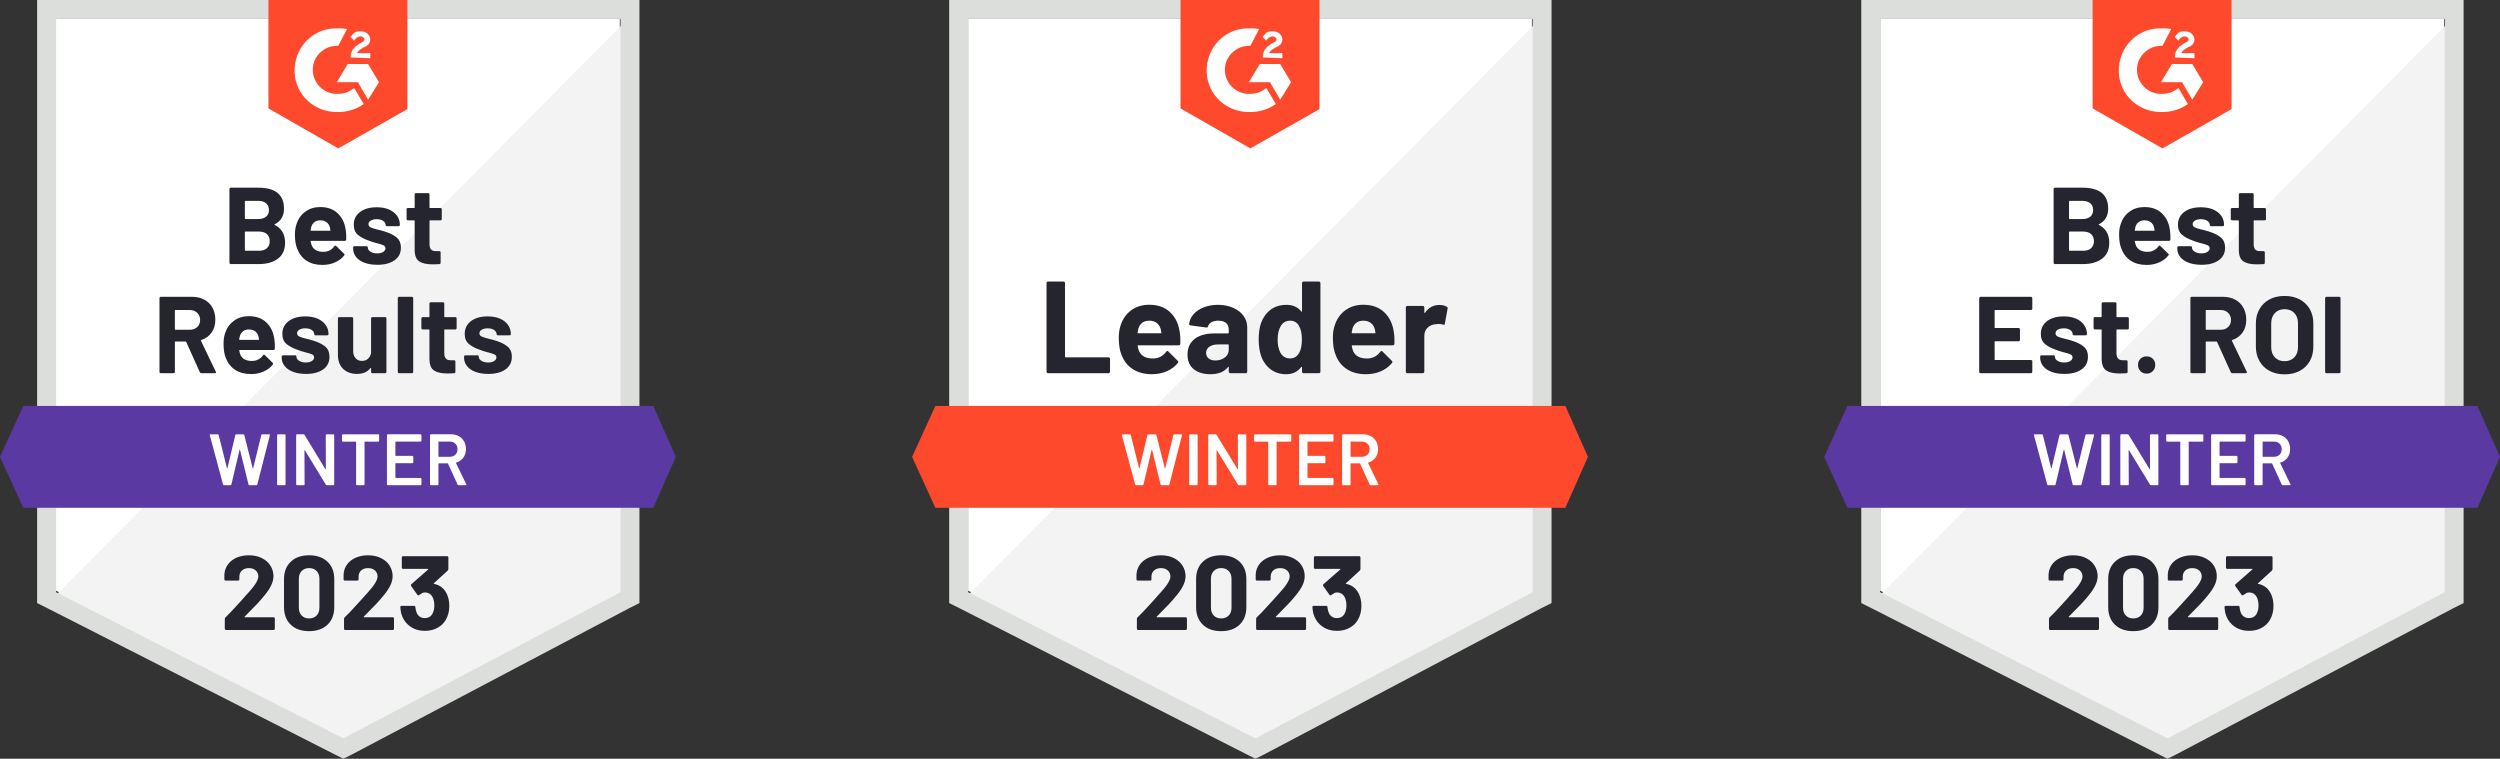
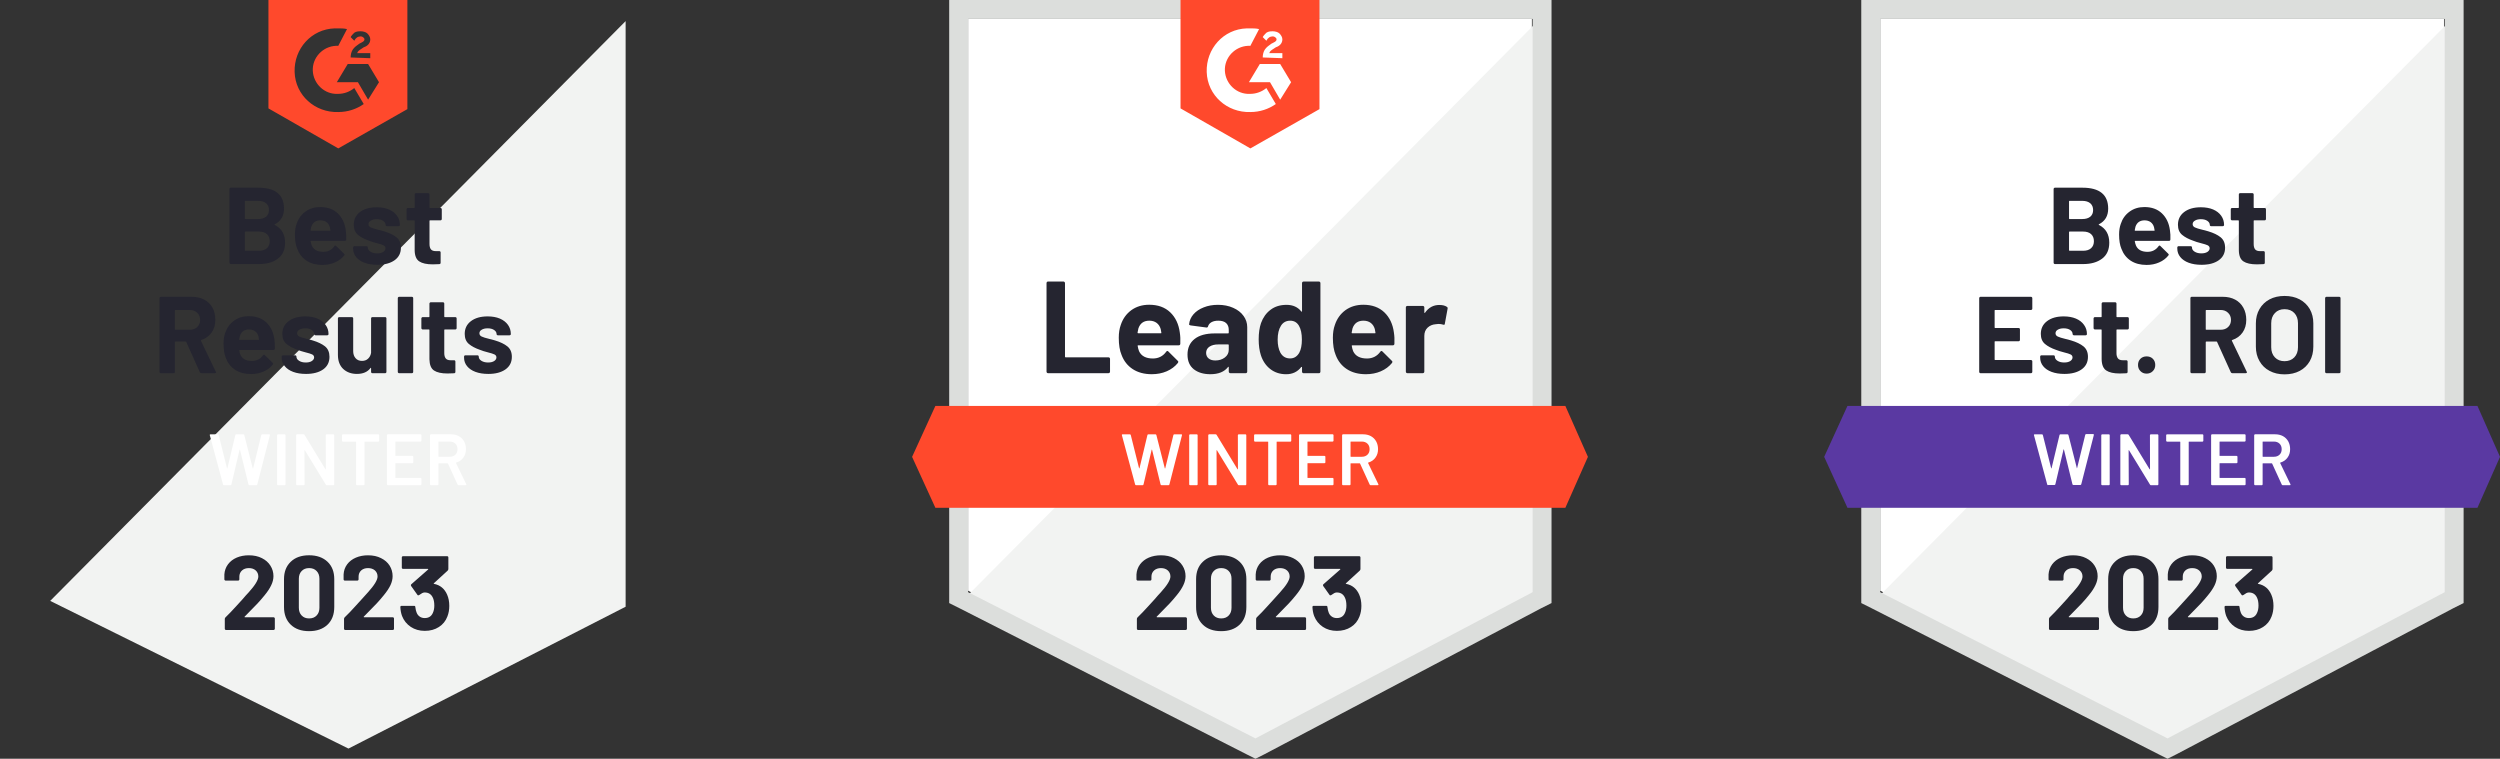
<svg xmlns="http://www.w3.org/2000/svg" id="Layer_1" viewBox="0 0 275 83.463">
  <rect x="0" y="0" width="275" height="83.463" fill="#333333" stroke="none" />
  <g>
-     <path d="m6.162,64.978l31.609,16.084,30.408-16.084V2.081H6.162v62.897Z" fill="#fff" />
    <path d="m68.819,2.321L5.522,66.098l32.809,16.245,30.488-15.604V2.321Z" fill="#f2f3f2" />
-     <path d="m4.081,23.046v43.292l1.12.56,31.609,16.084.96.48.96-.48,30.488-16.084,1.12-.56V0H4.081v23.046Zm2.081,42.092V2.081h62.097v63.058l-30.488,16.084-31.609-16.084Z" fill="#dcdedc" />
    <path d="m37.21,3.121c.32,0,.64,0,.96.08l-.96,1.841c-1.44-.08-2.721,1.04-2.801,2.481-.08,1.44,1.04,2.721,2.481,2.801h.32c.64,0,1.28-.24,1.76-.64l1.04,1.76c-.8.56-1.76.88-2.801.88-2.561.08-4.721-1.841-4.801-4.401-.08-2.561,1.841-4.721,4.401-4.801,0,0,.4,0,.4,0Zm3.281,3.921l1.2,2.001-1.2,1.921-1.12-1.921h-2.321l1.2-2.001h2.241Zm-1.921-.72c0-.32.08-.64.24-.88s.48-.48.72-.64l.16-.08c.32-.16.4-.24.4-.4s-.24-.32-.4-.32c-.32,0-.56.16-.72.48l-.4-.4c.08-.16.24-.32.4-.48.24-.16.48-.16.72-.16s.56.08.72.24.32.4.32.64c0,.4-.24.72-.72.88l-.24.16c-.24.16-.4.24-.48.48h1.44v.56s-2.161-.08-2.161-.08Zm-1.36,10.003l7.602-4.321V0h-15.284v11.923s7.682,4.401,7.682,4.401Z" fill="#ff492c" />
-     <path d="m71.86,44.652H2.561l-2.561,5.602,2.561,5.602h69.299l2.481-5.602-2.481-5.602Z" fill="#5a39a2" />
    <path d="m22.15,41.051c-.08,0-.136-.037-.168-.112l-1.496-3.321c-.016-.032-.04-.048-.072-.048h-1.12c-.037,0-.056.021-.056.064v3.273c0,.043-.013.077-.04.104-.032.027-.067.04-.104.04h-1.408c-.037,0-.069-.013-.096-.04-.032-.027-.048-.061-.048-.104v-8.114c0-.037.016-.072.048-.104.027-.027.059-.04.096-.04h3.433c.512,0,.963.104,1.352.312s.691.504.904.888c.208.384.312.83.312,1.336,0,.544-.136,1.008-.408,1.392-.272.389-.651.664-1.136.824-.043.016-.056.043-.04.08l1.632,3.401c.021.032.032.056.032.072,0,.064-.045.096-.136.096,0,0-1.48,0-1.48,0Zm-2.857-6.954c-.037,0-.056.021-.056.064v2.057c0,.037.019.056.056.056h1.576c.336,0,.611-.099.824-.296.213-.203.32-.464.32-.784,0-.32-.107-.581-.32-.784-.213-.208-.488-.312-.824-.312,0,0-1.576,0-1.576,0Zm10.891,3.233c.048.304.064.643.048,1.016-.011.101-.064.152-.16.152h-3.705c-.048,0-.064.019-.048.056.021.16.064.32.128.48.208.448.632.672,1.272.672.512-.005.918-.213,1.216-.624.032-.048.067-.072.104-.072.027,0,.056.016.088.048l.864.848c.037.043.056.08.056.112,0,.016-.016.048-.048.096-.261.331-.6.584-1.016.76-.416.181-.872.272-1.368.272-.688,0-1.27-.155-1.744-.464-.48-.315-.824-.752-1.032-1.312-.165-.4-.248-.923-.248-1.568,0-.443.059-.832.176-1.168.187-.565.509-1.016.968-1.352s1.006-.504,1.64-.504c.8,0,1.443.232,1.929.696.485.464.779,1.083.88,1.857Zm-2.801-1.088c-.501,0-.832.235-.992.704-.032.107-.061.235-.088.384,0,.037.021.056.064.056h2.073c.048,0,.064-.019.048-.056-.037-.229-.056-.341-.056-.336-.075-.24-.2-.427-.376-.56-.181-.128-.405-.192-.672-.192Zm6.266,4.889c-.533,0-1-.075-1.4-.224-.4-.149-.71-.36-.928-.632-.224-.272-.336-.581-.336-.928v-.12c0-.037.016-.072.048-.104.027-.027.059-.04.096-.04h1.336c.037,0,.072.013.104.04.027.032.04.067.04.104v.008c0,.181.099.333.296.456.192.123.437.184.736.184.272,0,.491-.053.656-.16.171-.112.256-.245.256-.4,0-.144-.072-.253-.216-.328-.144-.069-.381-.144-.712-.224-.373-.096-.67-.189-.888-.28-.512-.176-.92-.392-1.224-.648-.304-.256-.456-.624-.456-1.104,0-.592.232-1.062.696-1.408.459-.347,1.067-.52,1.825-.52.512,0,.96.08,1.344.24.384.165.683.397.896.696.213.293.32.63.32,1.008,0,.037-.013.069-.04.096-.032.027-.067.04-.104.04h-1.288c-.037,0-.069-.013-.096-.04-.032-.027-.048-.059-.048-.096,0-.176-.088-.325-.264-.448-.181-.123-.421-.184-.72-.184-.261,0-.477.051-.648.152-.165.096-.248.227-.248.392,0,.16.083.28.248.36.16.08.432.165.816.256l.304.072c.112.027.232.061.36.104.565.171,1.014.387,1.344.648.325.267.488.651.488,1.152,0,.592-.232,1.054-.696,1.384-.469.331-1.102.496-1.897.496Zm7.17-6.106c0-.037.013-.072.04-.104.027-.027.061-.04.104-.04h1.4c.043,0,.077.013.104.04.027.032.04.067.04.104v5.882c0,.043-.013.077-.04.104s-.061.04-.104.04h-1.4c-.043,0-.077-.013-.104-.04s-.04-.061-.04-.104v-.408c0-.021-.008-.035-.024-.04-.016-.005-.032.005-.048.032-.32.427-.816.64-1.488.64-.608,0-1.11-.181-1.504-.544-.389-.368-.584-.886-.584-1.552v-4.009c0-.037.013-.072.04-.104.027-.027.061-.04.104-.04h1.392c.037,0,.072.013.104.04.027.032.04.067.04.104v3.593c0,.32.085.579.256.776.171.203.408.304.712.304.277,0,.501-.083.672-.248.176-.165.285-.379.328-.64v-3.785Zm3.081,6.026c-.037,0-.069-.013-.096-.04-.032-.027-.048-.061-.048-.104v-8.114c0-.037.016-.072.048-.104.027-.027.059-.04.096-.04h1.408c.037,0,.072.013.104.04.027.032.04.067.04.104v8.114c0,.043-.013.077-.04.104-.032.027-.067.04-.104.04h-1.408Zm6.33-4.953c0,.037-.013.069-.04.096-.032.032-.067.048-.104.048h-1.152c-.043,0-.064.019-.064.056v2.545c0,.261.056.459.168.592.107.128.28.192.52.192h.392c.043,0,.077.013.104.04s.04.061.04.104v1.136c0,.091-.048.141-.144.152-.336.016-.576.024-.72.024-.662,0-1.158-.109-1.488-.328-.325-.219-.493-.632-.504-1.24v-3.217c0-.037-.019-.056-.056-.056h-.688c-.037,0-.069-.016-.096-.048-.032-.027-.048-.059-.048-.096v-1.072c0-.037.016-.072.048-.104.027-.027.059-.04.096-.04h.688c.037,0,.056-.021.056-.064v-1.424c0-.037.016-.072.048-.104.027-.027.059-.04.096-.04h1.344c.043,0,.077.013.104.04.027.032.04.067.04.104v1.424c0,.043.021.064.064.064h1.152c.037,0,.072.013.104.04.027.032.04.067.04.104v1.072Zm3.481,5.033c-.539,0-1.008-.075-1.408-.224-.4-.149-.71-.36-.928-.632-.219-.272-.328-.581-.328-.928v-.12c0-.037.013-.072.04-.104.027-.027.061-.04.104-.04h1.328c.043,0,.077.013.104.04.027.032.04.067.04.104v.008c0,.181.099.333.296.456.197.123.443.184.736.184.272,0,.493-.053.664-.16.165-.112.248-.245.248-.4,0-.144-.072-.253-.216-.328-.144-.069-.379-.144-.704-.224-.379-.096-.675-.189-.888-.28-.512-.176-.92-.392-1.224-.648-.304-.256-.456-.624-.456-1.104,0-.592.229-1.062.688-1.408.459-.347,1.07-.52,1.833-.52.512,0,.96.08,1.344.24.384.165.683.397.896.696.208.293.312.63.312,1.008,0,.037-.013.069-.04.096-.027.027-.061.04-.104.04h-1.28c-.043,0-.077-.013-.104-.04s-.04-.059-.04-.096c0-.176-.091-.325-.272-.448-.181-.123-.419-.184-.712-.184-.267,0-.483.051-.648.152-.171.096-.256.227-.256.392,0,.16.083.28.248.36.165.08.44.165.824.256.085.021.184.045.296.072s.232.061.36.104c.571.171,1.019.387,1.344.648.331.267.496.651.496,1.152,0,.592-.235,1.054-.704,1.384-.469.331-1.099.496-1.889.496h0Zm-23.487-16.461c-.048.021-.048.045,0,.072.758.389,1.136,1.04,1.136,1.953,0,.779-.264,1.366-.792,1.76-.528.395-1.219.592-2.073.592h-3.113c-.037,0-.069-.013-.096-.04-.032-.027-.048-.061-.048-.104v-8.114c0-.037.016-.072.048-.104.027-.027.059-.04.096-.04h3.017c1.894,0,2.841.768,2.841,2.305,0,.8-.339,1.374-1.016,1.72Zm-3.233-2.577c-.037,0-.056.021-.056.064v1.873c0,.043.019.064.056.064h1.408c.373,0,.667-.088.88-.264.203-.176.304-.416.304-.72,0-.315-.101-.563-.304-.744-.213-.181-.507-.272-.88-.272h-1.408Zm1.504,5.49c.368,0,.656-.093.864-.28s.312-.445.312-.776c0-.325-.104-.584-.312-.776-.208-.187-.501-.28-.88-.28h-1.488c-.037,0-.056.021-.056.064v1.985c0,.043.019.064.056.064,0,0,1.504,0,1.504,0Zm9.539-2.257c.048.304.064.643.048,1.016-.005.101-.056.152-.152.152h-3.713c-.048,0-.064.019-.048.056.027.16.072.32.136.48.208.448.632.672,1.272.672.512-.005.915-.213,1.208-.624.032-.048.069-.072.112-.072.021,0,.048.016.08.048l.864.848c.043.043.064.08.064.112,0,.016-.016.048-.048.096-.267.331-.608.584-1.024.76-.411.181-.867.272-1.368.272-.688,0-1.27-.155-1.744-.464-.475-.315-.816-.752-1.024-1.312-.171-.4-.256-.923-.256-1.568,0-.443.061-.832.184-1.168.181-.565.504-1.016.968-1.352.459-.336,1.003-.504,1.632-.504.8,0,1.443.232,1.929.696s.779,1.083.88,1.857Zm-2.793-1.088c-.507,0-.84.235-1,.704-.032.107-.059.235-.08.384,0,.037.019.056.056.056h2.081c.048,0,.064-.019.048-.056-.043-.229-.064-.341-.064-.336-.069-.24-.195-.427-.376-.56-.181-.128-.403-.192-.664-.192Zm6.266,4.889c-.539,0-1.008-.075-1.408-.224-.4-.149-.71-.36-.928-.632-.219-.272-.328-.581-.328-.928v-.12c0-.037.013-.072.04-.104.027-.027.061-.04.104-.04h1.328c.043,0,.077.013.104.04.027.032.04.067.04.104v.008c0,.181.099.333.296.456s.443.184.736.184c.272,0,.493-.053.664-.16.165-.112.248-.245.248-.4,0-.144-.072-.253-.216-.328-.144-.069-.379-.144-.704-.224-.379-.096-.675-.189-.888-.28-.512-.176-.92-.392-1.224-.648-.304-.256-.456-.624-.456-1.104,0-.592.229-1.062.688-1.408.459-.347,1.07-.52,1.833-.52.512,0,.96.08,1.344.24.384.165.683.397.896.696.208.293.312.63.312,1.008,0,.037-.013.069-.04.096s-.061.04-.104.04h-1.28c-.043,0-.077-.013-.104-.04s-.04-.059-.04-.096c0-.176-.091-.325-.272-.448s-.419-.184-.712-.184c-.267,0-.483.051-.648.152-.171.096-.256.227-.256.392,0,.16.083.28.248.36s.44.165.824.256c.085.021.184.045.296.072s.232.061.36.104c.571.171,1.019.387,1.344.648.331.267.496.651.496,1.152,0,.592-.235,1.054-.704,1.384-.469.331-1.099.496-1.889.496Zm7.09-5.033c0,.037-.013.069-.04.096-.027.032-.061.048-.104.048h-1.152c-.037,0-.056.019-.056.056v2.545c0,.261.053.459.16.592.107.128.283.192.528.192h.392c.037,0,.072.013.104.04.027.027.04.061.04.104v1.136c0,.091-.048.141-.144.152-.336.016-.576.024-.72.024-.667,0-1.163-.109-1.488-.328-.331-.219-.499-.632-.504-1.24v-3.217c0-.037-.021-.056-.064-.056h-.68c-.043,0-.077-.016-.104-.048-.027-.027-.04-.059-.04-.096v-1.072c0-.037.013-.072.04-.104.027-.027.061-.04.104-.04h.68c.043,0,.064-.021.064-.064v-1.424c0-.037.013-.072.04-.104.027-.027.061-.04.104-.04h1.344c.037,0,.072.013.104.04.027.032.04.067.04.104v1.424c0,.043.019.064.056.064h1.152c.043,0,.077.013.104.04.027.032.04.067.04.104v1.072Z" fill="#252530" />
    <path d="m24.647,53.375c-.059,0-.096-.027-.112-.08l-1.456-5.418-.008-.032c0-.048.029-.072.088-.072h.784c.059,0,.096.027.112.08l.912,3.649c.005.016.013.024.024.024s.019-.008.024-.024l.872-3.649c.016-.053.051-.08.104-.08h.768c.059,0,.096.027.112.08l.928,3.657c.005.016.013.024.024.024s.019-.008.024-.024l.896-3.657c.016-.053.053-.08.112-.08h.744c.075,0,.104.035.088.104l-1.384,5.418c-.016.053-.053.08-.112.08h-.744c-.059,0-.096-.027-.112-.08l-.936-3.817c-.005-.016-.013-.027-.024-.032-.011,0-.019.011-.024.032l-.896,3.817c-.016.053-.051.08-.104.08h-.704Zm5.93,0c-.027,0-.051-.011-.072-.032-.016-.016-.024-.037-.024-.064v-5.41c0-.027.008-.048.024-.064.021-.021.045-.032.072-.032h.736c.027,0,.048.011.064.032.021.016.032.037.032.064v5.41c0,.027-.011.048-.032.064-.016.021-.037.032-.064.032h-.736Zm5.257-5.506c0-.027.008-.048.024-.064.021-.021.045-.032.072-.032h.736c.027,0,.048.011.064.032.021.016.032.037.032.064v5.41c0,.027-.011.048-.032.064-.016.021-.037.032-.064.032h-.712c-.053,0-.091-.021-.112-.064l-2.305-3.777c-.011-.016-.021-.024-.032-.024-.011.005-.016.019-.016.04l.016,3.729c0,.027-.011.048-.032.064-.016.021-.037.032-.064.032h-.736c-.027,0-.051-.011-.072-.032-.016-.016-.024-.037-.024-.064v-5.41c0-.027.008-.048.024-.064.021-.021.045-.032.072-.032h.712c.053,0,.091.021.112.064l2.297,3.777c.011.016.021.021.032.016.011,0,.016-.011.016-.032,0,0-.008-3.729-.008-3.729Zm5.778-.096c.027,0,.048.011.064.032.021.016.032.037.032.064v.616c0,.027-.011.048-.032.064-.016.021-.037.032-.064.032h-1.472c-.027,0-.04.013-.04.04v4.657c0,.027-.008.048-.024.064-.021.021-.045.032-.072.032h-.736c-.027,0-.048-.011-.064-.032-.021-.016-.032-.037-.032-.064v-4.657c0-.027-.013-.04-.04-.04h-1.416c-.027,0-.051-.011-.072-.032-.016-.016-.024-.037-.024-.064v-.616c0-.027.008-.048.024-.064.021-.021.045-.032.072-.032h3.897Zm4.745.704c0,.027-.011.048-.032.064-.016.021-.037.032-.064.032h-2.729c-.027,0-.04.013-.04.04v1.496c0,.027.013.04.04.04h1.833c.027,0,.051.008.072.024.016.021.024.045.024.072v.608c0,.027-.008.051-.024.072-.021.016-.045.024-.072.024h-1.833c-.027,0-.04.013-.04.04v1.544c0,.027.013.04.04.04h2.729c.027,0,.048.011.064.032.021.016.032.037.032.064v.608c0,.027-.011.048-.032.064-.016.021-.037.032-.064.032h-3.601c-.027,0-.051-.011-.072-.032-.016-.016-.024-.037-.024-.064v-5.41c0-.027.008-.048.024-.064.021-.021.045-.032.072-.032h3.601c.027,0,.048.011.064.032.021.016.032.037.032.064v.608h0Zm4.089,4.897c-.053,0-.091-.024-.112-.072l-1.056-2.305c-.011-.021-.027-.032-.048-.032h-.96c-.027,0-.04.013-.04.04v2.273c0,.027-.011.048-.032.064-.016.021-.037.032-.064.032h-.736c-.027,0-.051-.011-.072-.032-.016-.016-.024-.037-.024-.064v-5.41c0-.027.008-.048.024-.064.021-.021.045-.032.072-.032h2.201c.325,0,.614.067.864.2.251.139.445.331.584.576.139.251.208.536.208.856,0,.368-.096.68-.288.936-.187.261-.448.443-.784.544-.011,0-.019.005-.024.016-.005.011-.005.021,0,.032l1.128,2.329c.011.021.016.037.016.048,0,.043-.029.064-.088.064h-.768Zm-2.177-4.801c-.027,0-.04.013-.04.04v1.592c0,.027.013.04.04.04h1.2c.256,0,.464-.077.624-.232.155-.149.232-.349.232-.6,0-.251-.077-.453-.232-.608-.16-.155-.368-.232-.624-.232h-1.2Z" fill="#fff" />
    <path d="m26.911,67.827c-.016.016-.021.032-.016.048.011.016.027.024.048.024h3.145c.037,0,.069.013.096.04.032.027.048.059.048.096v1.128c0,.037-.016.069-.048.096-.027.027-.059.04-.096.04h-5.217c-.043,0-.077-.013-.104-.04-.027-.027-.04-.059-.04-.096v-1.072c0-.069.024-.128.072-.176.379-.368.766-.771,1.16-1.208.395-.437.643-.71.744-.816.213-.256.432-.501.656-.736.704-.779,1.056-1.358,1.056-1.736,0-.272-.096-.496-.288-.672-.192-.171-.443-.256-.752-.256s-.56.085-.752.256c-.197.176-.296.408-.296.696v.288c0,.037-.013.069-.04.096s-.059.04-.096.04h-1.368c-.037,0-.069-.013-.096-.04-.032-.027-.048-.059-.048-.096v-.544c.027-.416.16-.787.4-1.112.24-.32.557-.565.952-.736.4-.171.848-.256,1.344-.256.549,0,1.027.104,1.432.312.405.203.718.477.936.824.224.352.336.739.336,1.16,0,.325-.083.659-.248,1-.16.341-.403.71-.728,1.104-.24.299-.499.597-.776.896-.277.293-.691.718-1.24,1.272l-.176.176h0Zm7.09,1.6c-.854,0-1.526-.237-2.017-.712-.496-.475-.744-1.123-.744-1.945v-3.065c0-.806.248-1.443.744-1.913.491-.475,1.163-.712,2.017-.712.848,0,1.523.237,2.025.712.496.469.744,1.107.744,1.913v3.065c0,.822-.248,1.47-.744,1.945-.501.475-1.176.712-2.025.712Zm0-1.4c.347,0,.622-.107.824-.32.208-.213.312-.499.312-.856v-3.193c0-.352-.104-.635-.312-.848-.203-.213-.477-.32-.824-.32-.341,0-.614.107-.816.32-.208.213-.312.496-.312.848v3.193c0,.357.104.643.312.856.203.213.475.32.816.32Zm6.018-.2c-.016.016-.019.032-.008.048.005.016.021.024.048.024h3.145c.037,0,.069.013.096.04.027.027.04.059.04.096v1.128c0,.037-.013.069-.04.096-.027.027-.059.04-.096.04h-5.225c-.037,0-.069-.013-.096-.04-.027-.027-.04-.059-.04-.096v-1.072c0-.069.021-.128.064-.176.384-.368.771-.771,1.16-1.208.395-.437.643-.71.744-.816.219-.256.44-.501.664-.736.704-.779,1.056-1.358,1.056-1.736,0-.272-.096-.496-.288-.672-.197-.171-.451-.256-.76-.256s-.56.085-.752.256c-.192.176-.288.408-.288.696v.288c0,.037-.013.069-.04.096s-.061.04-.104.04h-1.368c-.037,0-.069-.013-.096-.04s-.04-.059-.04-.096v-.544c.021-.416.152-.787.392-1.112.24-.32.56-.565.96-.736s.846-.256,1.336-.256c.549,0,1.027.104,1.432.312.411.203.726.477.944.824.219.352.328.739.328,1.16,0,.325-.08.659-.24,1-.165.341-.411.71-.736,1.104-.24.299-.499.597-.776.896-.277.293-.691.718-1.24,1.272l-.176.176h0Zm9.171-2.401c.155.352.232.76.232,1.224,0,.421-.069.808-.208,1.16-.187.496-.499.883-.936,1.16-.437.283-.955.424-1.552.424-.587,0-1.102-.147-1.544-.44-.443-.299-.763-.699-.96-1.2-.107-.299-.168-.624-.184-.976,0-.091.045-.136.136-.136h1.376c.091,0,.136.045.136.136.032.256.075.445.128.568.069.203.184.36.344.472.155.112.341.168.56.168.432,0,.731-.189.896-.568.107-.229.16-.499.16-.808,0-.368-.059-.667-.176-.896-.176-.363-.472-.544-.888-.544-.085,0-.176.024-.272.072-.091.053-.203.125-.336.216-.032.021-.061.032-.088.032-.048,0-.083-.021-.104-.064l-.688-.968c-.016-.021-.024-.048-.024-.08,0-.048.016-.085.048-.112l1.841-1.616c.016-.016.024-.032.024-.048-.005-.016-.019-.024-.04-.024h-2.729c-.037,0-.072-.013-.104-.04-.027-.027-.04-.059-.04-.096v-1.128c0-.037.013-.069.04-.096.032-.027.067-.04.104-.04h4.833c.043,0,.077.013.104.04s.04.059.04.096v1.28c0,.059-.027.117-.08.176l-1.52,1.392c-.016.016-.021.029-.016.04,0,.016.016.024.048.024.672.133,1.152.533,1.44,1.2h0Z" fill="#252530" />
  </g>
  <g>
    <path d="m106.491,64.978l31.609,16.084,30.408-16.084V2.081h-62.017v62.897Z" fill="#fff" />
    <path d="m169.149,2.321l-63.298,63.778,32.809,16.245,30.488-15.604V2.321Z" fill="#f2f3f2" />
    <path d="m104.411,23.046v43.292l1.12.56,31.609,16.084.96.48.96-.48,30.488-16.084,1.12-.56V0h-66.258v23.046Zm2.081,42.092V2.081h62.097v63.058l-30.488,16.084-31.609-16.084Z" fill="#dcdedc" />
    <path d="m137.54,3.121c.32,0,.64,0,.96.08l-.96,1.841c-1.44-.08-2.721,1.04-2.801,2.481-.08,1.44,1.04,2.721,2.481,2.801h.32c.64,0,1.28-.24,1.76-.64l1.04,1.76c-.8.56-1.76.88-2.801.88-2.561.08-4.721-1.841-4.801-4.401-.08-2.561,1.841-4.721,4.401-4.801,0,0,.4,0,.4,0Zm3.281,3.921l1.2,2.001-1.2,1.921-1.12-1.921h-2.321l1.2-2.001h2.241Zm-1.921-.72c0-.32.08-.64.24-.88s.48-.48.72-.64l.16-.08c.32-.16.4-.24.4-.4s-.24-.32-.4-.32c-.32,0-.56.16-.72.48l-.4-.4c.08-.16.24-.32.4-.48.24-.16.48-.16.72-.16s.56.08.72.24.32.4.32.64c0,.4-.24.72-.72.88l-.24.16c-.24.16-.4.24-.48.48h1.44v.56s-2.161-.08-2.161-.08Zm-1.36,10.003l7.602-4.321V0h-15.284v11.923s7.682,4.401,7.682,4.401Zm34.65,28.328h-69.299l-2.561,5.602,2.561,5.602h69.299l2.481-5.602-2.481-5.602Z" fill="#ff492c" />
    <path d="m115.286,41.051c-.048,0-.088-.016-.12-.048-.032-.037-.048-.08-.048-.128v-9.731c0-.048.016-.091.048-.128.032-.032.072-.048.12-.048h1.688c.048,0,.088.016.12.048.037.037.056.08.056.128v8.09c0,.048.024.072.072.072h4.705c.048,0,.091.016.128.048.032.037.048.08.048.128v1.392c0,.048-.016.091-.048.128-.037.032-.08.048-.128.048,0,0-6.642,0-6.642,0Zm14.492-4.465c.059.363.077.771.056,1.224-.005.117-.067.176-.184.176h-4.449c-.059,0-.077.024-.056.072.027.192.077.384.152.576.251.533.76.8,1.528.8.614-.005,1.099-.253,1.456-.744.037-.059.08-.088.128-.088.032,0,.067.019.104.056l1.032,1.024c.048.048.072.091.072.128,0,.021-.019.061-.056.12-.315.389-.723.694-1.224.912-.496.213-1.043.32-1.64.32-.827,0-1.526-.187-2.097-.56-.571-.373-.982-.896-1.232-1.568-.203-.48-.304-1.11-.304-1.889,0-.528.072-.992.216-1.392.224-.683.611-1.227,1.16-1.632.555-.4,1.211-.6,1.969-.6.96,0,1.731.277,2.313.832.581.555.934,1.299,1.056,2.233Zm-3.353-1.312c-.608,0-1.008.283-1.2.848-.037.128-.069.283-.096.464,0,.048.024.072.072.072h2.489c.059,0,.077-.024.056-.072-.048-.277-.072-.411-.072-.4-.085-.288-.235-.512-.448-.672-.219-.16-.485-.24-.8-.24Zm7.546-1.744c.624,0,1.182.109,1.672.328.491.213.872.509,1.144.888.272.373.408.79.408,1.248v4.881c0,.048-.016.091-.048.128-.032.032-.072.048-.12.048h-1.688c-.048,0-.088-.016-.12-.048-.037-.037-.056-.08-.056-.128v-.472c0-.027-.008-.045-.024-.056-.021-.011-.04-.003-.056.024-.405.528-1.054.792-1.945.792-.752,0-1.358-.181-1.817-.544-.464-.363-.696-.902-.696-1.616,0-.736.261-1.31.784-1.72.517-.405,1.256-.608,2.217-.608h1.464c.048,0,.072-.024.072-.072v-.32c0-.315-.096-.563-.288-.744-.192-.176-.48-.264-.864-.264-.293,0-.539.053-.736.16s-.325.256-.384.448c-.027.107-.088.155-.184.144l-1.744-.232c-.117-.021-.171-.064-.16-.128.037-.405.197-.771.48-1.096.283-.325.659-.579,1.128-.76.464-.187.984-.28,1.56-.28Zm-.288,6.122c.411,0,.76-.109,1.048-.328.288-.219.432-.501.432-.848v-.52c0-.048-.024-.072-.072-.072h-1.032c-.432,0-.771.083-1.016.248-.245.16-.368.389-.368.688,0,.261.091.464.272.608.181.149.427.224.736.224Zm9.539-8.506c0-.048.016-.091.048-.128.032-.032.072-.048.12-.048h1.688c.048,0,.088.016.12.048.032.037.048.08.048.128v9.731c0,.048-.016.091-.048.128-.032.032-.072.048-.12.048h-1.688c-.048,0-.088-.016-.12-.048-.032-.037-.048-.08-.048-.128v-.472c0-.027-.011-.043-.032-.048-.021-.005-.04,0-.056.016-.405.528-.958.792-1.656.792-.672,0-1.251-.187-1.736-.56s-.835-.886-1.048-1.536c-.16-.501-.24-1.083-.24-1.744,0-.683.085-1.278.256-1.784.224-.619.573-1.107,1.048-1.464.475-.363,1.062-.544,1.76-.544.694,0,1.232.24,1.616.72.016.032.035.043.056.032.021-.011.032-.029.032-.056,0,0,0-3.081,0-3.081Zm-.304,7.658c.192-.352.288-.838.288-1.456,0-.64-.107-1.144-.32-1.512-.219-.373-.539-.56-.96-.56-.453,0-.795.187-1.024.56-.24.379-.36.888-.36,1.528,0,.576.101,1.056.304,1.44.24.416.595.624,1.064.624.432,0,.768-.208,1.008-.624Zm10.411-2.217c.059.363.077.771.056,1.224-.005.117-.067.176-.184.176h-4.449c-.059,0-.077.024-.056.072.027.192.077.384.152.576.251.533.76.8,1.528.8.614-.005,1.099-.253,1.456-.744.037-.059.08-.088.128-.088.032,0,.067.019.104.056l1.032,1.024c.048.048.072.091.072.128,0,.021-.019.061-.056.12-.315.389-.723.694-1.224.912-.496.213-1.043.32-1.64.32-.827,0-1.526-.187-2.097-.56-.571-.373-.982-.896-1.232-1.568-.203-.48-.304-1.11-.304-1.889,0-.528.072-.992.216-1.392.224-.683.611-1.227,1.16-1.632.555-.4,1.211-.6,1.969-.6.96,0,1.731.277,2.313.832.581.555.934,1.299,1.056,2.233Zm-3.353-1.312c-.608,0-1.008.283-1.2.848-.037.128-.069.283-.096.464,0,.048.024.072.072.072h2.489c.059,0,.077-.024.056-.072-.048-.277-.072-.411-.072-.4-.085-.288-.235-.512-.448-.672-.219-.16-.485-.24-.8-.24Zm8.354-1.728c.347,0,.619.067.816.2.08.043.109.115.088.216l-.304,1.648c-.005.112-.072.144-.2.096-.144-.048-.312-.072-.504-.072-.075,0-.179.011-.312.032-.347.027-.64.152-.88.376-.24.229-.36.531-.36.904v3.929c0,.048-.016.091-.048.128-.037.032-.08.048-.128.048h-1.68c-.048,0-.091-.016-.128-.048-.032-.037-.048-.08-.048-.128v-7.058c0-.048.016-.088.048-.12.037-.032.08-.048.128-.048h1.68c.048,0,.091.016.128.048.032.032.048.072.048.12v.552c0,.027.008.045.024.056.021.011.037.005.048-.016.395-.576.923-.864,1.584-.864Z" fill="#252530" />
    <path d="m124.977,53.375c-.059,0-.096-.027-.112-.08l-1.456-5.418-.008-.032c0-.048.029-.072.088-.072h.784c.059,0,.096.027.112.08l.912,3.649c.005.016.013.024.024.024s.019-.008.024-.024l.872-3.649c.016-.053.051-.08.104-.08h.768c.059,0,.096.027.112.08l.928,3.657c.005.016.013.024.024.024s.019-.008.024-.024l.896-3.657c.016-.053.053-.08.112-.08h.744c.075,0,.104.035.088.104l-1.384,5.418c-.016.053-.053.08-.112.08h-.744c-.059,0-.096-.027-.112-.08l-.936-3.817c-.005-.016-.013-.027-.024-.032-.011,0-.019.011-.024.032l-.896,3.817c-.016.053-.051.08-.104.08h-.704Zm5.93,0c-.027,0-.051-.011-.072-.032-.016-.016-.024-.037-.024-.064v-5.41c0-.027.008-.048.024-.064.021-.021.045-.032.072-.032h.736c.027,0,.048.011.064.032.021.016.032.037.032.064v5.41c0,.027-.011.048-.032.064-.016.021-.037.032-.064.032h-.736Zm5.257-5.506c0-.027.008-.048.024-.064.021-.021.045-.032.072-.032h.736c.027,0,.048.011.064.032.021.016.032.037.032.064v5.41c0,.027-.011.048-.032.064-.016.021-.037.032-.064.032h-.712c-.053,0-.091-.021-.112-.064l-2.305-3.777c-.011-.016-.021-.024-.032-.024-.011.005-.016.019-.016.04l.016,3.729c0,.027-.011.048-.032.064-.016.021-.037.032-.064.032h-.736c-.027,0-.051-.011-.072-.032-.016-.016-.024-.037-.024-.064v-5.41c0-.027.008-.048.024-.064.021-.021.045-.032.072-.032h.712c.053,0,.091.021.112.064l2.297,3.777c.011.016.021.021.032.016.011,0,.016-.011.016-.032,0,0-.008-3.729-.008-3.729Zm5.778-.096c.027,0,.048.011.064.032.021.016.032.037.032.064v.616c0,.027-.011.048-.032.064-.016.021-.037.032-.064.032h-1.472c-.027,0-.04.013-.04.04v4.657c0,.027-.008.048-.024.064-.021.021-.045.032-.072.032h-.736c-.027,0-.048-.011-.064-.032-.021-.016-.032-.037-.032-.064v-4.657c0-.027-.013-.04-.04-.04h-1.416c-.027,0-.051-.011-.072-.032-.016-.016-.024-.037-.024-.064v-.616c0-.027.008-.048.024-.064.021-.021.045-.032.072-.032h3.897Zm4.745.704c0,.027-.011.048-.032.064-.016.021-.037.032-.064.032h-2.729c-.027,0-.04.013-.04.04v1.496c0,.027.013.04.04.04h1.833c.027,0,.051.008.072.024.016.021.024.045.024.072v.608c0,.027-.008.051-.024.072-.021.016-.045.024-.072.024h-1.833c-.027,0-.04.013-.04.04v1.544c0,.027.013.04.04.04h2.729c.027,0,.048.011.064.032.021.016.032.037.032.064v.608c0,.027-.011.048-.032.064-.016.021-.037.032-.064.032h-3.601c-.027,0-.051-.011-.072-.032-.016-.016-.024-.037-.024-.064v-5.41c0-.027.008-.048.024-.064.021-.021.045-.032.072-.032h3.601c.027,0,.048.011.064.032.021.016.032.037.032.064v.608h0Zm4.089,4.897c-.053,0-.091-.024-.112-.072l-1.056-2.305c-.011-.021-.027-.032-.048-.032h-.96c-.027,0-.04.013-.04.04v2.273c0,.027-.011.048-.032.064-.016.021-.037.032-.064.032h-.736c-.027,0-.051-.011-.072-.032-.016-.016-.024-.037-.024-.064v-5.41c0-.027.008-.048.024-.064.021-.021.045-.032.072-.032h2.201c.325,0,.614.067.864.2.251.139.445.331.584.576.139.251.208.536.208.856,0,.368-.096.68-.288.936-.187.261-.448.443-.784.544-.011,0-.019.005-.024.016-.005.011-.005.021,0,.032l1.128,2.329c.011.021.016.037.016.048,0,.043-.029.064-.088.064h-.768Zm-2.177-4.801c-.027,0-.04.013-.04.04v1.592c0,.027.013.04.04.04h1.2c.256,0,.464-.077.624-.232.155-.149.232-.349.232-.6,0-.251-.077-.453-.232-.608-.16-.155-.368-.232-.624-.232h-1.2Z" fill="#fff" />
    <path d="m127.241,67.827c-.016.016-.021.032-.016.048.011.016.027.024.048.024h3.145c.037,0,.069.013.096.04.032.027.048.059.048.096v1.128c0,.037-.016.069-.048.096-.027.027-.059.04-.096.04h-5.217c-.043,0-.077-.013-.104-.04-.027-.027-.04-.059-.04-.096v-1.072c0-.069.024-.128.072-.176.379-.368.766-.771,1.16-1.208.395-.437.643-.71.744-.816.213-.256.432-.501.656-.736.704-.779,1.056-1.358,1.056-1.736,0-.272-.096-.496-.288-.672-.192-.171-.443-.256-.752-.256s-.56.085-.752.256c-.197.176-.296.408-.296.696v.288c0,.037-.013.069-.04.096s-.059.04-.096.04h-1.368c-.037,0-.069-.013-.096-.04-.032-.027-.048-.059-.048-.096v-.544c.027-.416.16-.787.4-1.112.24-.32.557-.565.952-.736.4-.171.848-.256,1.344-.256.549,0,1.027.104,1.432.312.405.203.718.477.936.824.224.352.336.739.336,1.16,0,.325-.083.659-.248,1-.16.341-.403.71-.728,1.104-.24.299-.499.597-.776.896-.277.293-.691.718-1.24,1.272l-.176.176h0Zm7.09,1.6c-.854,0-1.526-.237-2.017-.712-.496-.475-.744-1.123-.744-1.945v-3.065c0-.806.248-1.443.744-1.913.491-.475,1.163-.712,2.017-.712.848,0,1.523.237,2.025.712.496.469.744,1.107.744,1.913v3.065c0,.822-.248,1.47-.744,1.945-.501.475-1.176.712-2.025.712Zm0-1.4c.347,0,.622-.107.824-.32.208-.213.312-.499.312-.856v-3.193c0-.352-.104-.635-.312-.848-.203-.213-.477-.32-.824-.32-.341,0-.614.107-.816.32-.208.213-.312.496-.312.848v3.193c0,.357.104.643.312.856.203.213.475.32.816.32Zm6.018-.2c-.016.016-.019.032-.008.048.005.016.021.024.048.024h3.145c.037,0,.069.013.096.04.027.027.04.059.04.096v1.128c0,.037-.013.069-.04.096-.027.027-.059.04-.096.04h-5.225c-.037,0-.069-.013-.096-.04-.027-.027-.04-.059-.04-.096v-1.072c0-.069.021-.128.064-.176.384-.368.771-.771,1.16-1.208.395-.437.643-.71.744-.816.219-.256.44-.501.664-.736.704-.779,1.056-1.358,1.056-1.736,0-.272-.096-.496-.288-.672-.197-.171-.451-.256-.76-.256s-.56.085-.752.256c-.192.176-.288.408-.288.696v.288c0,.037-.013.069-.04.096s-.061.04-.104.04h-1.368c-.037,0-.069-.013-.096-.04s-.04-.059-.04-.096v-.544c.021-.416.152-.787.392-1.112.24-.32.56-.565.96-.736s.846-.256,1.336-.256c.549,0,1.027.104,1.432.312.411.203.726.477.944.824.219.352.328.739.328,1.16,0,.325-.08.659-.24,1-.165.341-.411.71-.736,1.104-.24.299-.499.597-.776.896-.277.293-.691.718-1.24,1.272l-.176.176h0Zm9.171-2.401c.155.352.232.76.232,1.224,0,.421-.069.808-.208,1.16-.187.496-.499.883-.936,1.16-.437.283-.955.424-1.552.424-.587,0-1.102-.147-1.544-.44-.443-.299-.763-.699-.96-1.2-.107-.299-.168-.624-.184-.976,0-.091.045-.136.136-.136h1.376c.091,0,.136.045.136.136.032.256.075.445.128.568.069.203.184.36.344.472.155.112.341.168.56.168.432,0,.731-.189.896-.568.107-.229.16-.499.16-.808,0-.368-.059-.667-.176-.896-.176-.363-.472-.544-.888-.544-.085,0-.176.024-.272.072-.091.053-.203.125-.336.216-.032.021-.061.032-.088.032-.048,0-.083-.021-.104-.064l-.688-.968c-.016-.021-.024-.048-.024-.08,0-.048.016-.085.048-.112l1.841-1.616c.016-.016.024-.032.024-.048-.005-.016-.019-.024-.04-.024h-2.729c-.037,0-.072-.013-.104-.04-.027-.027-.04-.059-.04-.096v-1.128c0-.037.013-.069.04-.096.032-.027.067-.04.104-.04h4.833c.043,0,.077.013.104.04s.04.059.04.096v1.28c0,.059-.027.117-.08.176l-1.52,1.392c-.016.016-.021.029-.016.04,0,.016.016.024.048.024.672.133,1.152.533,1.44,1.2h0Z" fill="#252530" />
  </g>
  <g>
    <path d="m206.821,64.978l31.609,16.084,30.408-16.084V2.081h-62.017v62.897Z" fill="#fff" />
    <path d="m269.478,2.321l-63.298,63.778,32.809,16.245,30.488-15.604V2.321Z" fill="#f2f3f2" />
    <path d="m204.74,23.046v43.292l1.12.56,31.609,16.084.96.48.96-.48,30.488-16.084,1.12-.56V0h-66.258v23.046Zm2.081,42.092V2.081h62.097v63.058l-30.488,16.084-31.609-16.084Z" fill="#dcdedc" />
-     <path d="m237.87,3.121c.32,0,.64,0,.96.08l-.96,1.841c-1.44-.08-2.721,1.04-2.801,2.481-.08,1.44,1.04,2.721,2.481,2.801h.32c.64,0,1.28-.24,1.76-.64l1.04,1.76c-.8.56-1.76.88-2.801.88-2.561.08-4.721-1.841-4.801-4.401-.08-2.561,1.841-4.721,4.401-4.801,0,0,.4,0,.4,0Zm3.281,3.921l1.2,2.001-1.2,1.921-1.12-1.921h-2.321l1.2-2.001h2.241Zm-1.921-.72c0-.32.08-.64.24-.88s.48-.48.72-.64l.16-.08c.32-.16.4-.24.4-.4s-.24-.32-.4-.32c-.32,0-.56.16-.72.48l-.4-.4c.08-.16.24-.32.4-.48.24-.16.48-.16.72-.16s.56.08.72.24.32.4.32.64c0,.4-.24.72-.72.88l-.24.16c-.24.16-.4.24-.48.48h1.44v.56s-2.161-.08-2.161-.08Zm-1.36,10.003l7.602-4.321V0h-15.284v11.923s7.682,4.401,7.682,4.401Z" fill="#ff492c" />
    <path d="m272.519,44.652h-69.299l-2.561,5.602,2.561,5.602h69.299l2.481-5.602-2.481-5.602Z" fill="#5a39a2" />
    <path d="m223.554,33.953c0,.043-.016.077-.048.104-.027.027-.059.04-.096.04h-3.945c-.037,0-.056.021-.056.064v1.857c0,.043.019.064.056.064h2.585c.037,0,.072.013.104.04.027.032.04.067.04.104v1.16c0,.043-.013.077-.04.104-.032.032-.067.048-.104.048h-2.585c-.037,0-.056.019-.056.056v1.945c0,.043.019.064.056.064h3.945c.037,0,.069.013.096.04.032.027.048.059.048.096v1.168c0,.043-.016.077-.048.104-.027.027-.059.04-.096.04h-5.554c-.037,0-.069-.013-.096-.04-.032-.027-.048-.061-.048-.104v-8.114c0-.037.016-.072.048-.104.027-.027.059-.04.096-.04h5.554c.037,0,.069.013.096.04.032.032.048.067.048.104v1.16Zm3.529,7.178c-.539,0-1.008-.075-1.408-.224-.4-.149-.71-.36-.928-.632-.219-.272-.328-.581-.328-.928v-.12c0-.037.013-.072.04-.104.027-.027.059-.04.096-.04h1.336c.043,0,.077.013.104.04.027.032.04.067.04.104v.008c0,.181.099.333.296.456.192.123.437.184.736.184.272,0,.493-.053.664-.16.165-.112.248-.245.248-.4,0-.144-.072-.253-.216-.328-.144-.069-.381-.144-.712-.224-.373-.096-.67-.189-.888-.28-.507-.176-.912-.392-1.216-.648-.304-.256-.456-.624-.456-1.104,0-.592.229-1.062.688-1.408.459-.347,1.067-.52,1.825-.52.512,0,.96.08,1.344.24.389.165.688.397.896.696.213.293.32.63.32,1.008,0,.037-.013.069-.04.096-.032.027-.067.04-.104.04h-1.288c-.037,0-.069-.013-.096-.04-.032-.027-.048-.059-.048-.096,0-.176-.088-.325-.264-.448-.181-.123-.421-.184-.72-.184-.261,0-.477.051-.648.152-.165.096-.248.227-.248.392,0,.16.083.28.248.36.165.08.437.165.816.256l.304.072c.112.027.232.061.36.104.571.171,1.019.387,1.344.648.331.267.496.651.496,1.152,0,.592-.235,1.054-.704,1.384s-1.099.496-1.889.496Zm7.09-5.033c0,.037-.013.069-.04.096-.027.032-.061.048-.104.048h-1.152c-.043,0-.064.019-.064.056v2.545c0,.261.056.459.168.592.107.128.28.192.52.192h.392c.043,0,.077.013.104.04s.04.061.04.104v1.136c0,.091-.048.141-.144.152-.336.016-.576.024-.72.024-.662,0-1.155-.109-1.48-.328-.331-.219-.501-.632-.512-1.24v-3.217c0-.037-.019-.056-.056-.056h-.688c-.037,0-.069-.016-.096-.048-.032-.027-.048-.059-.048-.096v-1.072c0-.037.016-.072.048-.104.027-.027.059-.04.096-.04h.688c.037,0,.056-.021.056-.064v-1.424c0-.037.016-.072.048-.104.027-.027.059-.04.096-.04h1.344c.043,0,.077.013.104.04.027.032.04.067.04.104v1.424c0,.043.021.064.064.064h1.152c.043,0,.077.013.104.04.027.032.04.067.04.104,0,0,0,1.072,0,1.072Zm1.953,5.001c-.272,0-.496-.091-.672-.272-.181-.176-.272-.403-.272-.68s.088-.504.264-.68.403-.264.68-.264c.283,0,.512.088.688.264s.264.403.264.68-.091.504-.272.68c-.181.181-.408.272-.68.272Zm9.427-.048c-.08,0-.136-.037-.168-.112l-1.504-3.321c-.011-.032-.035-.048-.072-.048h-1.112c-.043,0-.064.021-.064.064v3.273c0,.043-.013.077-.04.104s-.059.04-.096.04h-1.408c-.043,0-.077-.013-.104-.04s-.04-.061-.04-.104v-8.114c0-.037.013-.072.04-.104.027-.027.061-.04.104-.04h3.433c.512,0,.963.104,1.352.312.384.208.683.504.896.888.213.384.32.83.32,1.336,0,.544-.136,1.008-.408,1.392-.272.389-.651.664-1.136.824-.043.016-.056.043-.04.08l1.632,3.401c.016.032.024.056.024.072,0,.064-.043.096-.128.096,0,0-1.48,0-1.48,0Zm-2.857-6.954c-.043,0-.064.021-.064.064v2.057c0,.037.021.056.064.056h1.568c.341,0,.616-.099.824-.296.213-.203.32-.464.32-.784,0-.32-.107-.581-.32-.784-.208-.208-.483-.312-.824-.312,0,0-1.568,0-1.568,0Zm8.602,7.082c-.624,0-1.174-.128-1.648-.384-.475-.251-.843-.608-1.104-1.072-.267-.459-.4-.99-.4-1.592v-2.561c0-.592.133-1.118.4-1.576.261-.453.63-.808,1.104-1.064.475-.251,1.024-.376,1.648-.376.635,0,1.19.125,1.664.376.475.256.846.611,1.112,1.064.261.459.392.984.392,1.576v2.561c0,.603-.131,1.136-.392,1.6-.267.464-.638.822-1.112,1.072-.475.251-1.03.376-1.664.376Zm0-1.448c.443,0,.8-.139,1.072-.416.272-.283.408-.656.408-1.12v-2.641c0-.464-.133-.838-.4-1.12s-.627-.424-1.08-.424c-.437,0-.79.141-1.056.424-.272.283-.408.656-.408,1.12v2.641c0,.464.136.838.408,1.12.267.277.619.416,1.056.416Zm4.609,1.32c-.037,0-.069-.013-.096-.04-.032-.027-.048-.061-.048-.104v-8.114c0-.037.016-.072.048-.104.027-.027.059-.04.096-.04h1.408c.037,0,.072.013.104.04.027.032.04.067.04.104v8.114c0,.043-.013.077-.04.104-.032.027-.067.04-.104.04h-1.408Zm-25.023-16.381c-.048.021-.048.045,0,.072.758.389,1.136,1.04,1.136,1.953,0,.779-.264,1.366-.792,1.76-.528.395-1.219.592-2.073.592h-3.113c-.037,0-.069-.013-.096-.04-.032-.027-.048-.061-.048-.104v-8.114c0-.037.016-.072.048-.104.027-.027.059-.04.096-.04h3.017c1.894,0,2.841.768,2.841,2.305,0,.8-.339,1.374-1.016,1.72Zm-3.233-2.577c-.037,0-.056.021-.056.064v1.873c0,.043.019.064.056.064h1.408c.373,0,.667-.088.88-.264.203-.176.304-.416.304-.72,0-.315-.101-.563-.304-.744-.213-.181-.507-.272-.88-.272h-1.408Zm1.504,5.49c.368,0,.656-.093.864-.28s.312-.445.312-.776c0-.325-.104-.584-.312-.776-.208-.187-.501-.28-.88-.28h-1.488c-.037,0-.056.021-.056.064v1.985c0,.043.019.064.056.064,0,0,1.504,0,1.504,0Zm9.539-2.257c.048.304.064.643.048,1.016-.005.101-.056.152-.152.152h-3.713c-.048,0-.064.019-.048.056.027.16.072.32.136.48.208.448.632.672,1.272.672.512-.005.915-.213,1.208-.624.032-.048.069-.072.112-.072.021,0,.048.016.08.048l.864.848c.043.043.064.08.064.112,0,.016-.016.048-.048.096-.267.331-.608.584-1.024.76-.411.181-.867.272-1.368.272-.688,0-1.27-.155-1.744-.464-.475-.315-.816-.752-1.024-1.312-.171-.4-.256-.923-.256-1.568,0-.443.061-.832.184-1.168.181-.565.504-1.016.968-1.352.459-.336,1.003-.504,1.632-.504.8,0,1.443.232,1.929.696s.779,1.083.88,1.857Zm-2.793-1.088c-.507,0-.84.235-1,.704-.032.107-.059.235-.08.384,0,.037.019.056.056.056h2.081c.048,0,.064-.019.048-.056-.043-.229-.064-.341-.064-.336-.069-.24-.195-.427-.376-.56-.181-.128-.403-.192-.664-.192Zm6.266,4.889c-.539,0-1.008-.075-1.408-.224-.4-.149-.71-.36-.928-.632-.219-.272-.328-.581-.328-.928v-.12c0-.037.013-.072.04-.104.027-.027.061-.04.104-.04h1.328c.043,0,.077.013.104.04.027.032.04.067.04.104v.008c0,.181.099.333.296.456s.443.184.736.184c.272,0,.493-.053.664-.16.165-.112.248-.245.248-.4,0-.144-.072-.253-.216-.328-.144-.069-.379-.144-.704-.224-.379-.096-.675-.189-.888-.28-.512-.176-.92-.392-1.224-.648-.304-.256-.456-.624-.456-1.104,0-.592.229-1.062.688-1.408.459-.347,1.07-.52,1.833-.52.512,0,.96.08,1.344.24.384.165.683.397.896.696.208.293.312.63.312,1.008,0,.037-.013.069-.04.096s-.061.04-.104.04h-1.28c-.043,0-.077-.013-.104-.04s-.04-.059-.04-.096c0-.176-.091-.325-.272-.448s-.419-.184-.712-.184c-.267,0-.483.051-.648.152-.171.096-.256.227-.256.392,0,.16.083.28.248.36s.44.165.824.256c.085.021.184.045.296.072s.232.061.36.104c.571.171,1.019.387,1.344.648.331.267.496.651.496,1.152,0,.592-.235,1.054-.704,1.384-.469.331-1.099.496-1.889.496Zm7.09-5.033c0,.037-.013.069-.04.096-.027.032-.061.048-.104.048h-1.152c-.037,0-.056.019-.056.056v2.545c0,.261.053.459.16.592.107.128.283.192.528.192h.392c.037,0,.072.013.104.04.027.027.04.061.04.104v1.136c0,.091-.048.141-.144.152-.336.016-.576.024-.72.024-.667,0-1.163-.109-1.488-.328-.331-.219-.499-.632-.504-1.24v-3.217c0-.037-.021-.056-.064-.056h-.68c-.043,0-.077-.016-.104-.048-.027-.027-.04-.059-.04-.096v-1.072c0-.037.013-.072.04-.104.027-.027.061-.04.104-.04h.68c.043,0,.064-.021.064-.064v-1.424c0-.037.013-.072.04-.104.027-.027.061-.04.104-.04h1.344c.037,0,.072.013.104.04.027.032.04.067.04.104v1.424c0,.043.019.064.056.064h1.152c.043,0,.077.013.104.04.027.032.04.067.04.104v1.072Z" fill="#252530" />
-     <path d="m225.306,53.375c-.059,0-.096-.027-.112-.08l-1.456-5.418-.008-.032c0-.048.029-.072.088-.072h.784c.059,0,.096.027.112.08l.912,3.649c.005.016.013.024.024.024s.019-.008.024-.024l.872-3.649c.016-.053.051-.08.104-.08h.768c.059,0,.096.027.112.08l.928,3.657c.005.016.013.024.024.024s.019-.008.024-.024l.896-3.657c.016-.053.053-.08.112-.08h.744c.075,0,.104.035.088.104l-1.384,5.418c-.016.053-.053.08-.112.08h-.744c-.059,0-.096-.027-.112-.08l-.936-3.817c-.005-.016-.013-.027-.024-.032-.011,0-.019.011-.024.032l-.896,3.817c-.016.053-.051.08-.104.08h-.704Zm5.93,0c-.027,0-.051-.011-.072-.032-.016-.016-.024-.037-.024-.064v-5.41c0-.027.008-.048.024-.064.021-.021.045-.032.072-.032h.736c.027,0,.048.011.064.032.021.016.032.037.032.064v5.41c0,.027-.011.048-.032.064-.016.021-.037.032-.064.032h-.736Zm5.257-5.506c0-.027.008-.048.024-.064.021-.021.045-.032.072-.032h.736c.027,0,.048.011.064.032.021.016.032.037.032.064v5.41c0,.027-.011.048-.032.064-.016.021-.037.032-.064.032h-.712c-.053,0-.091-.021-.112-.064l-2.305-3.777c-.011-.016-.021-.024-.032-.024-.011.005-.016.019-.016.04l.016,3.729c0,.027-.011.048-.032.064-.016.021-.037.032-.064.032h-.736c-.027,0-.051-.011-.072-.032-.016-.016-.024-.037-.024-.064v-5.41c0-.027.008-.048.024-.064.021-.021.045-.032.072-.032h.712c.053,0,.091.021.112.064l2.297,3.777c.011.016.021.021.032.016.011,0,.016-.011.016-.032,0,0-.008-3.729-.008-3.729Zm5.778-.096c.027,0,.048.011.064.032.021.016.032.037.032.064v.616c0,.027-.011.048-.032.064-.016.021-.037.032-.064.032h-1.472c-.027,0-.04.013-.04.04v4.657c0,.027-.008.048-.024.064-.021.021-.045.032-.072.032h-.736c-.027,0-.048-.011-.064-.032-.021-.016-.032-.037-.032-.064v-4.657c0-.027-.013-.04-.04-.04h-1.416c-.027,0-.051-.011-.072-.032-.016-.016-.024-.037-.024-.064v-.616c0-.027.008-.048.024-.064.021-.021.045-.032.072-.032h3.897Zm4.745.704c0,.027-.011.048-.032.064-.016.021-.037.032-.064.032h-2.729c-.027,0-.04.013-.04.04v1.496c0,.027.013.04.04.04h1.833c.027,0,.051.008.072.024.016.021.024.045.024.072v.608c0,.027-.008.051-.024.072-.021.016-.045.024-.072.024h-1.833c-.027,0-.04.013-.04.04v1.544c0,.027.013.04.04.04h2.729c.027,0,.048.011.064.032.021.016.032.037.032.064v.608c0,.027-.011.048-.032.064-.016.021-.037.032-.064.032h-3.601c-.027,0-.051-.011-.072-.032-.016-.016-.024-.037-.024-.064v-5.41c0-.027.008-.048.024-.064.021-.021.045-.032.072-.032h3.601c.027,0,.048.011.064.032.021.016.032.037.032.064v.608h0Zm4.089,4.897c-.053,0-.091-.024-.112-.072l-1.056-2.305c-.011-.021-.027-.032-.048-.032h-.96c-.027,0-.04.013-.04.04v2.273c0,.027-.011.048-.032.064-.016.021-.037.032-.064.032h-.736c-.027,0-.051-.011-.072-.032-.016-.016-.024-.037-.024-.064v-5.41c0-.027.008-.048.024-.064.021-.021.045-.032.072-.032h2.201c.325,0,.614.067.864.2.251.139.445.331.584.576.139.251.208.536.208.856,0,.368-.096.68-.288.936-.187.261-.448.443-.784.544-.011,0-.019.005-.024.016-.005.011-.005.021,0,.032l1.128,2.329c.011.021.016.037.016.048,0,.043-.029.064-.088.064h-.768Zm-2.177-4.801c-.027,0-.04.013-.04.04v1.592c0,.027.013.04.04.04h1.2c.256,0,.464-.077.624-.232.155-.149.232-.349.232-.6,0-.251-.077-.453-.232-.608-.16-.155-.368-.232-.624-.232h-1.2Z" fill="#fff" />
+     <path d="m225.306,53.375c-.059,0-.096-.027-.112-.08l-1.456-5.418-.008-.032c0-.048.029-.072.088-.072h.784c.059,0,.096.027.112.08l.912,3.649c.005.016.013.024.024.024s.019-.008.024-.024l.872-3.649c.016-.053.051-.08.104-.08h.768c.059,0,.096.027.112.08l.928,3.657s.019-.008.024-.024l.896-3.657c.016-.053.053-.08.112-.08h.744c.075,0,.104.035.088.104l-1.384,5.418c-.016.053-.053.08-.112.08h-.744c-.059,0-.096-.027-.112-.08l-.936-3.817c-.005-.016-.013-.027-.024-.032-.011,0-.019.011-.024.032l-.896,3.817c-.016.053-.051.08-.104.08h-.704Zm5.93,0c-.027,0-.051-.011-.072-.032-.016-.016-.024-.037-.024-.064v-5.41c0-.027.008-.048.024-.064.021-.021.045-.032.072-.032h.736c.027,0,.048.011.064.032.021.016.032.037.032.064v5.41c0,.027-.011.048-.032.064-.016.021-.037.032-.064.032h-.736Zm5.257-5.506c0-.027.008-.048.024-.064.021-.021.045-.032.072-.032h.736c.027,0,.048.011.064.032.021.016.032.037.032.064v5.41c0,.027-.011.048-.032.064-.016.021-.037.032-.064.032h-.712c-.053,0-.091-.021-.112-.064l-2.305-3.777c-.011-.016-.021-.024-.032-.024-.011.005-.016.019-.016.04l.016,3.729c0,.027-.011.048-.032.064-.016.021-.037.032-.064.032h-.736c-.027,0-.051-.011-.072-.032-.016-.016-.024-.037-.024-.064v-5.41c0-.027.008-.048.024-.064.021-.021.045-.032.072-.032h.712c.053,0,.091.021.112.064l2.297,3.777c.011.016.021.021.032.016.011,0,.016-.011.016-.032,0,0-.008-3.729-.008-3.729Zm5.778-.096c.027,0,.048.011.064.032.021.016.032.037.032.064v.616c0,.027-.011.048-.032.064-.016.021-.037.032-.064.032h-1.472c-.027,0-.04.013-.04.04v4.657c0,.027-.008.048-.024.064-.021.021-.045.032-.072.032h-.736c-.027,0-.048-.011-.064-.032-.021-.016-.032-.037-.032-.064v-4.657c0-.027-.013-.04-.04-.04h-1.416c-.027,0-.051-.011-.072-.032-.016-.016-.024-.037-.024-.064v-.616c0-.027.008-.048.024-.064.021-.021.045-.032.072-.032h3.897Zm4.745.704c0,.027-.011.048-.032.064-.016.021-.037.032-.064.032h-2.729c-.027,0-.04.013-.04.04v1.496c0,.027.013.04.04.04h1.833c.027,0,.051.008.072.024.016.021.024.045.024.072v.608c0,.027-.008.051-.024.072-.021.016-.045.024-.072.024h-1.833c-.027,0-.04.013-.04.04v1.544c0,.027.013.04.04.04h2.729c.027,0,.048.011.064.032.021.016.032.037.032.064v.608c0,.027-.011.048-.032.064-.016.021-.037.032-.064.032h-3.601c-.027,0-.051-.011-.072-.032-.016-.016-.024-.037-.024-.064v-5.41c0-.027.008-.048.024-.064.021-.021.045-.032.072-.032h3.601c.027,0,.048.011.064.032.021.016.032.037.032.064v.608h0Zm4.089,4.897c-.053,0-.091-.024-.112-.072l-1.056-2.305c-.011-.021-.027-.032-.048-.032h-.96c-.027,0-.04.013-.04.04v2.273c0,.027-.011.048-.032.064-.016.021-.037.032-.064.032h-.736c-.027,0-.051-.011-.072-.032-.016-.016-.024-.037-.024-.064v-5.41c0-.027.008-.048.024-.064.021-.021.045-.032.072-.032h2.201c.325,0,.614.067.864.2.251.139.445.331.584.576.139.251.208.536.208.856,0,.368-.096.68-.288.936-.187.261-.448.443-.784.544-.011,0-.019.005-.024.016-.005.011-.005.021,0,.032l1.128,2.329c.011.021.016.037.016.048,0,.043-.029.064-.088.064h-.768Zm-2.177-4.801c-.027,0-.04.013-.04.04v1.592c0,.027.013.04.04.04h1.2c.256,0,.464-.077.624-.232.155-.149.232-.349.232-.6,0-.251-.077-.453-.232-.608-.16-.155-.368-.232-.624-.232h-1.2Z" fill="#fff" />
    <path d="m227.571,67.827c-.016.016-.021.032-.016.048.011.016.027.024.048.024h3.145c.037,0,.069.013.096.04.032.027.048.059.048.096v1.128c0,.037-.016.069-.048.096-.027.027-.059.04-.096.04h-5.217c-.043,0-.077-.013-.104-.04-.027-.027-.04-.059-.04-.096v-1.072c0-.069.024-.128.072-.176.379-.368.766-.771,1.16-1.208.395-.437.643-.71.744-.816.213-.256.432-.501.656-.736.704-.779,1.056-1.358,1.056-1.736,0-.272-.096-.496-.288-.672-.192-.171-.443-.256-.752-.256s-.56.085-.752.256c-.197.176-.296.408-.296.696v.288c0,.037-.013.069-.04.096s-.059.04-.096.04h-1.368c-.037,0-.069-.013-.096-.04-.032-.027-.048-.059-.048-.096v-.544c.027-.416.16-.787.4-1.112.24-.32.557-.565.952-.736.4-.171.848-.256,1.344-.256.549,0,1.027.104,1.432.312.405.203.718.477.936.824.224.352.336.739.336,1.16,0,.325-.083.659-.248,1-.16.341-.403.71-.728,1.104-.24.299-.499.597-.776.896-.277.293-.691.718-1.24,1.272l-.176.176h0Zm7.09,1.6c-.854,0-1.526-.237-2.017-.712-.496-.475-.744-1.123-.744-1.945v-3.065c0-.806.248-1.443.744-1.913.491-.475,1.163-.712,2.017-.712.848,0,1.523.237,2.025.712.496.469.744,1.107.744,1.913v3.065c0,.822-.248,1.47-.744,1.945-.501.475-1.176.712-2.025.712Zm0-1.4c.347,0,.622-.107.824-.32.208-.213.312-.499.312-.856v-3.193c0-.352-.104-.635-.312-.848-.203-.213-.477-.32-.824-.32-.341,0-.614.107-.816.32-.208.213-.312.496-.312.848v3.193c0,.357.104.643.312.856.203.213.475.32.816.32Zm6.018-.2c-.016.016-.019.032-.008.048.005.016.021.024.048.024h3.145c.037,0,.069.013.096.04.027.027.04.059.04.096v1.128c0,.037-.013.069-.04.096-.027.027-.059.04-.096.04h-5.225c-.037,0-.069-.013-.096-.04-.027-.027-.04-.059-.04-.096v-1.072c0-.069.021-.128.064-.176.384-.368.771-.771,1.16-1.208.395-.437.643-.71.744-.816.219-.256.44-.501.664-.736.704-.779,1.056-1.358,1.056-1.736,0-.272-.096-.496-.288-.672-.197-.171-.451-.256-.76-.256s-.56.085-.752.256c-.192.176-.288.408-.288.696v.288c0,.037-.013.069-.04.096s-.061.04-.104.04h-1.368c-.037,0-.069-.013-.096-.04s-.04-.059-.04-.096v-.544c.021-.416.152-.787.392-1.112.24-.32.56-.565.96-.736s.846-.256,1.336-.256c.549,0,1.027.104,1.432.312.411.203.726.477.944.824.219.352.328.739.328,1.16,0,.325-.08.659-.24,1-.165.341-.411.71-.736,1.104-.24.299-.499.597-.776.896-.277.293-.691.718-1.24,1.272l-.176.176h0Zm9.171-2.401c.155.352.232.76.232,1.224,0,.421-.069.808-.208,1.16-.187.496-.499.883-.936,1.16-.437.283-.955.424-1.552.424-.587,0-1.102-.147-1.544-.44-.443-.299-.763-.699-.96-1.2-.107-.299-.168-.624-.184-.976,0-.091.045-.136.136-.136h1.376c.091,0,.136.045.136.136.032.256.075.445.128.568.069.203.184.36.344.472.155.112.341.168.56.168.432,0,.731-.189.896-.568.107-.229.16-.499.16-.808,0-.368-.059-.667-.176-.896-.176-.363-.472-.544-.888-.544-.085,0-.176.024-.272.072-.091.053-.203.125-.336.216-.032.021-.061.032-.088.032-.048,0-.083-.021-.104-.064l-.688-.968c-.016-.021-.024-.048-.024-.08,0-.048.016-.085.048-.112l1.841-1.616c.016-.016.024-.032.024-.048-.005-.016-.019-.024-.04-.024h-2.729c-.037,0-.072-.013-.104-.04-.027-.027-.04-.059-.04-.096v-1.128c0-.037.013-.069.04-.096.032-.027.067-.04.104-.04h4.833c.043,0,.077.013.104.04s.04.059.04.096v1.28c0,.059-.027.117-.08.176l-1.52,1.392c-.016.016-.021.029-.016.04,0,.016.016.024.048.024.672.133,1.152.533,1.44,1.2h0Z" fill="#252530" />
  </g>
</svg>